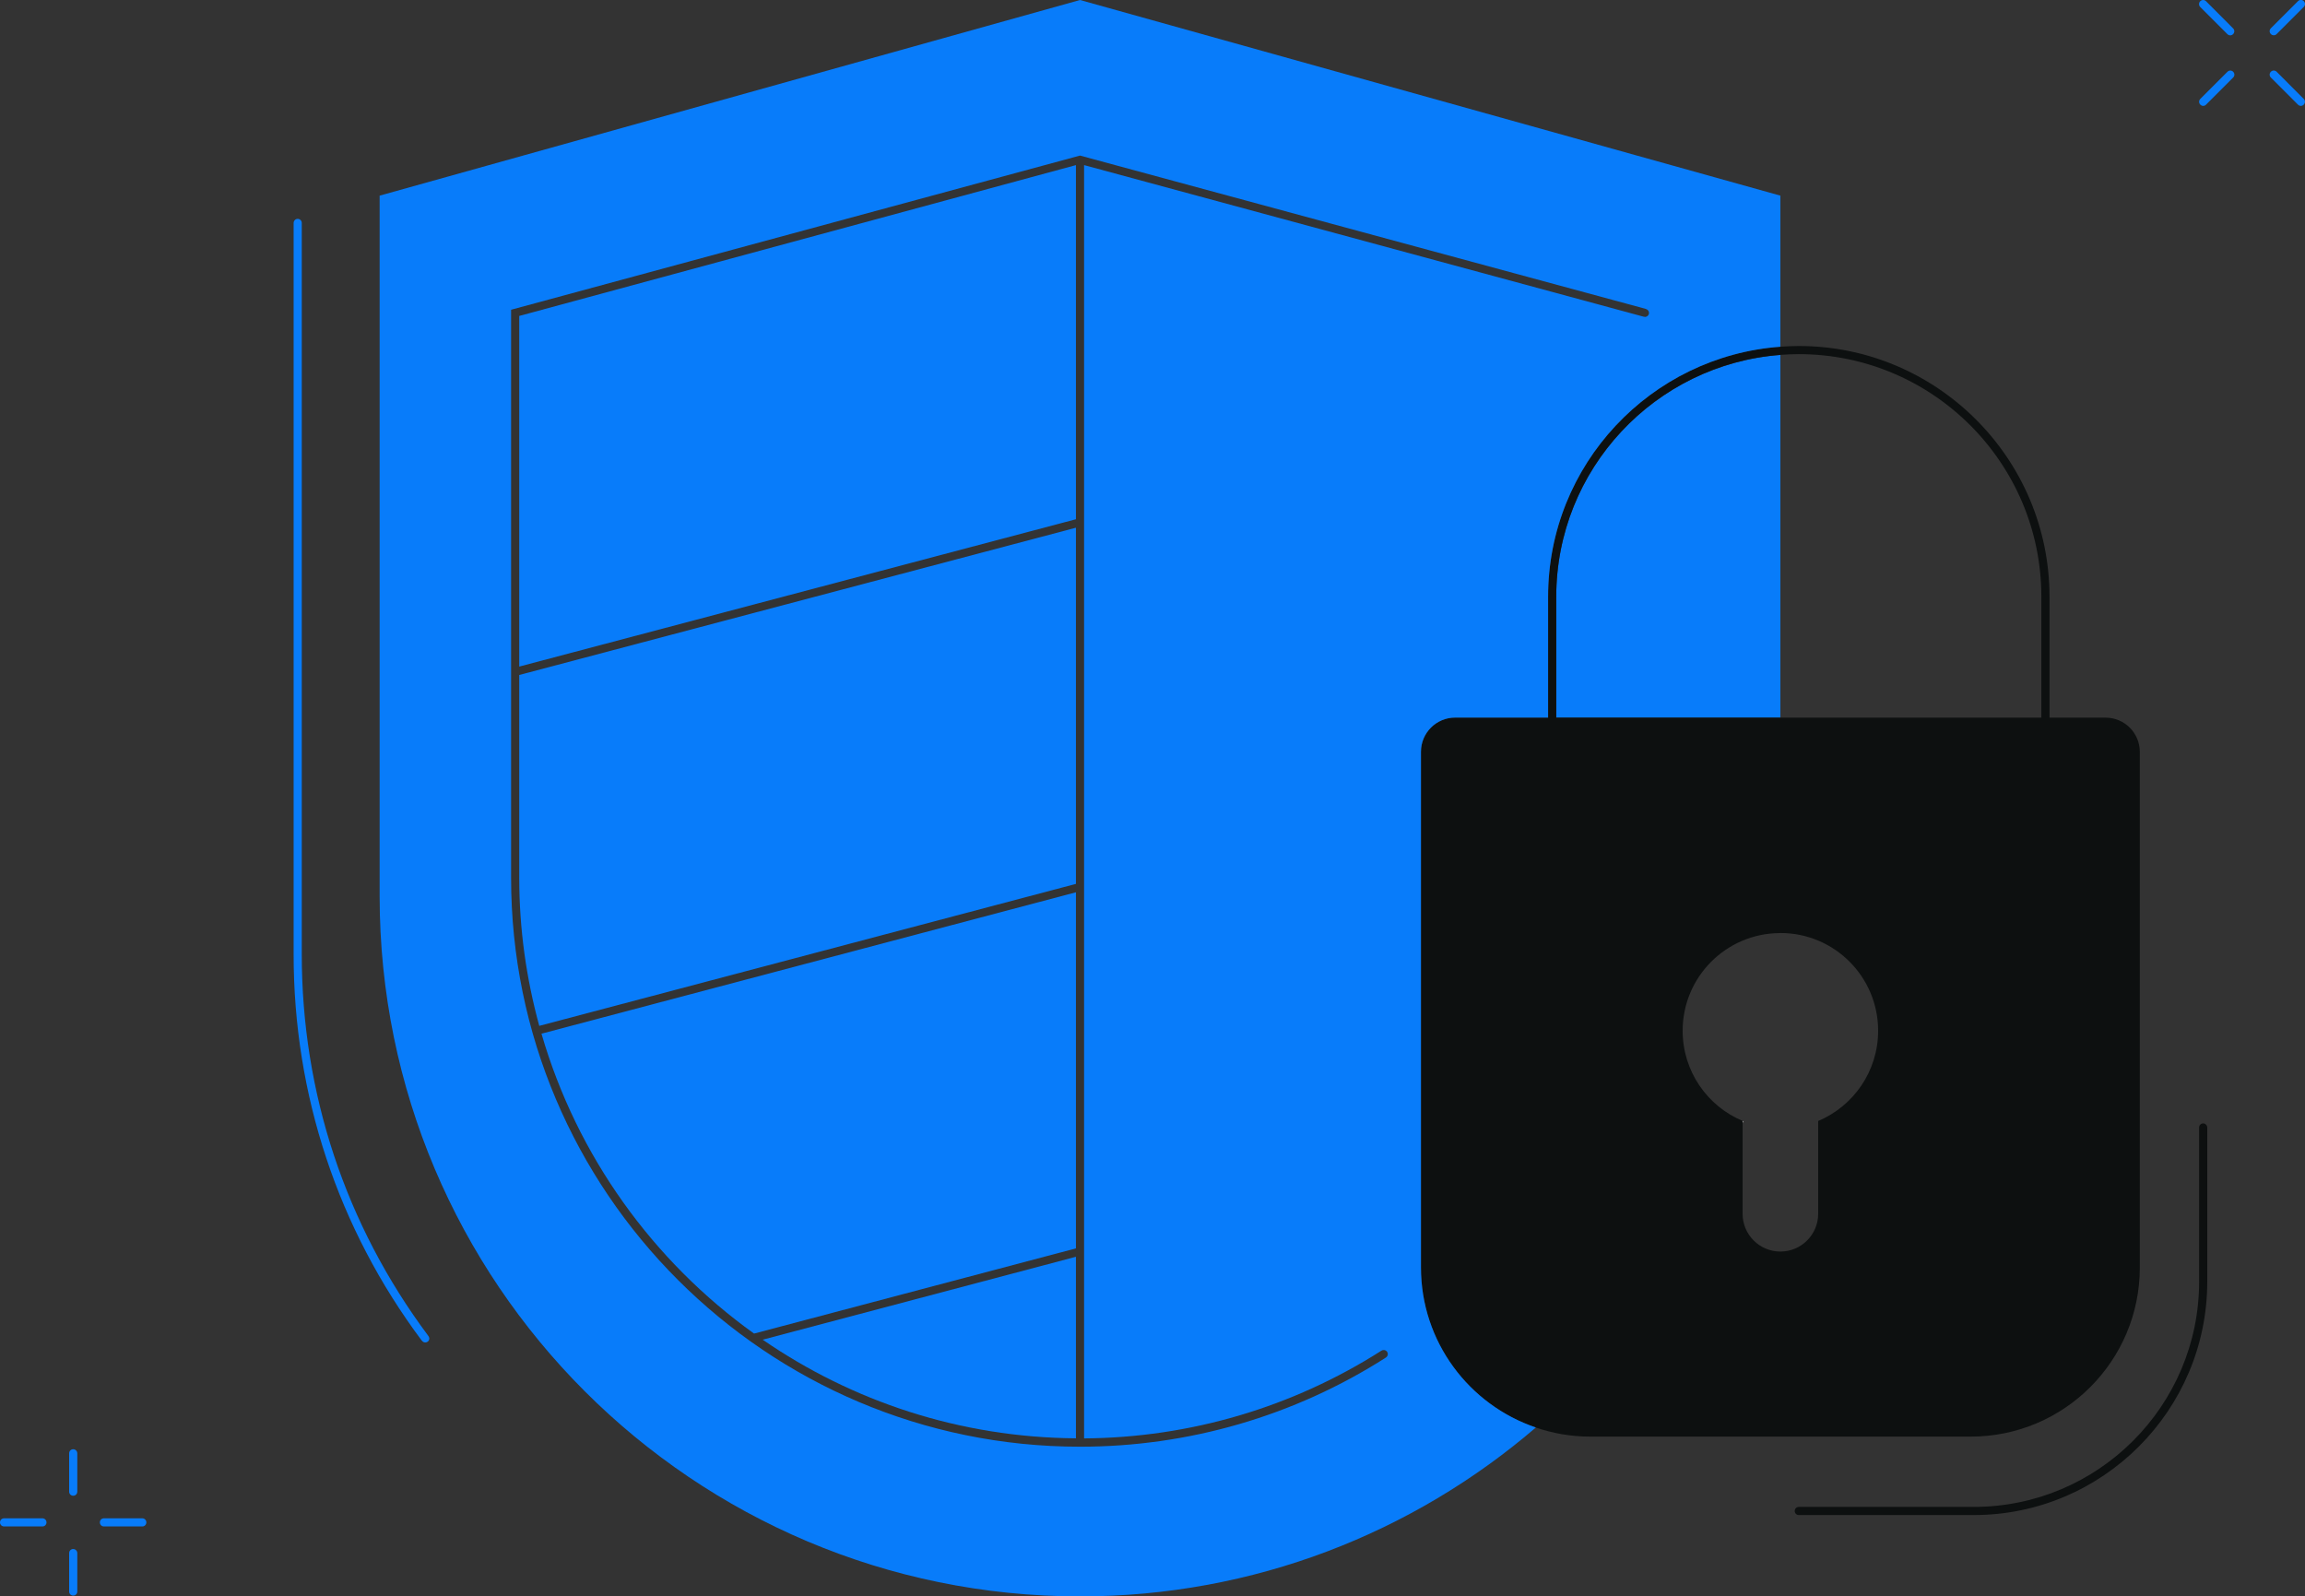
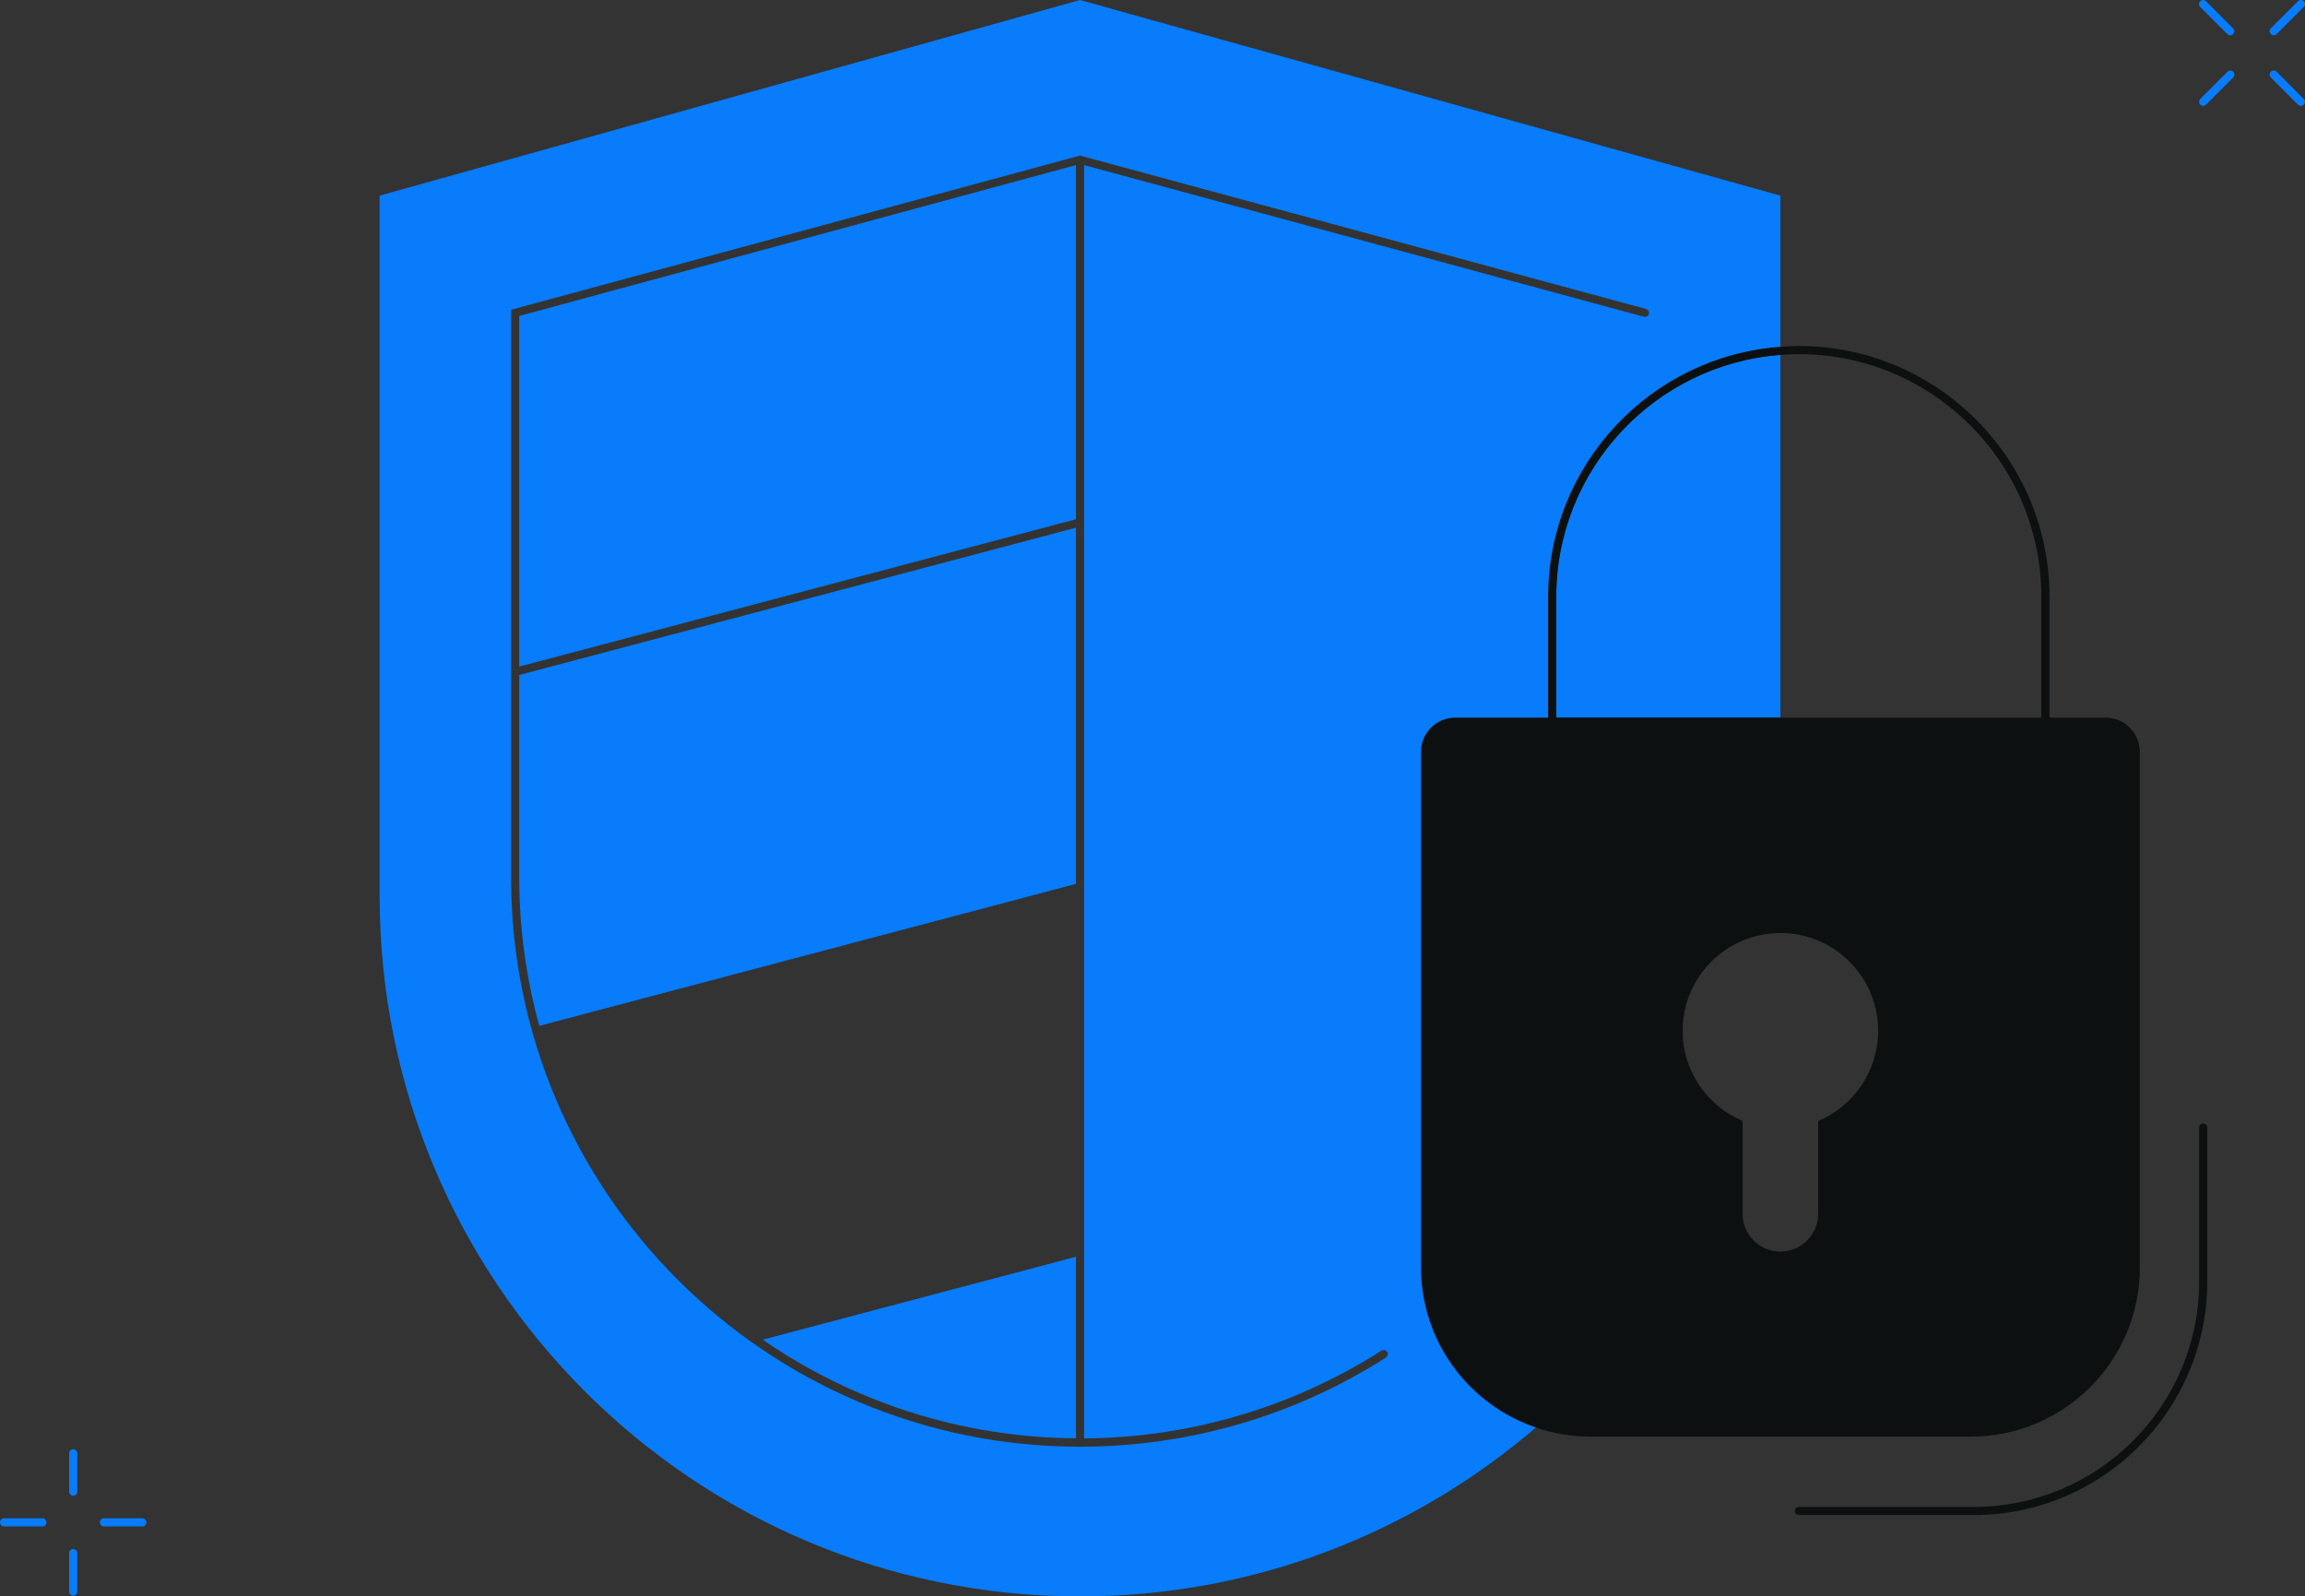
<svg xmlns="http://www.w3.org/2000/svg" width="283" height="196" viewBox="0 0 283 196" fill="none">
  <rect x="0" y="0" width="283" height="196" fill="#333333" stroke="none" />
  <g clip-path="url(#clip0_1017_8010)">
-     <path d="M132.1 109.55L66.481 126.91C70.841 141.92 80.171 154.83 92.581 163.73L132.1 153.27V109.55Z" fill="#087CFA" />
    <path d="M93.64 164.48C104.6 172.03 117.84 176.49 132.1 176.59V154.3L93.64 164.48Z" fill="#087CFA" />
    <path d="M132.1 20.27L63.75 38.79V81.84L132.1 63.75V20.27Z" fill="#087CFA" />
    <path d="M218.59 43.58C203.22 44.74 191.07 57.61 191.07 73.27V88.12H218.59V43.58Z" fill="#087CFA" />
    <path d="M132.1 64.79L63.75 82.87V107.76C63.75 114.06 64.62 120.15 66.21 125.95L132.1 108.52V64.79Z" fill="#087CFA" />
    <path d="M258.52 88.11H251.63V73.26C251.63 56.29 237.82 42.48 220.85 42.48C220.09 42.48 219.34 42.52 218.59 42.57C202.67 43.73 190.07 57.05 190.07 73.26V88.11H178.66C176.34 88.11 174.46 89.99 174.46 92.31V155.61C174.46 164.75 180.37 172.49 188.57 175.27C190.66 175.98 192.89 176.38 195.22 176.38H241.96C253.43 176.38 262.72 167.08 262.72 155.62V92.32C262.72 89.99 260.84 88.11 258.52 88.11ZM223.23 137.63V149.02C223.23 151.58 221.15 153.66 218.59 153.66C216.03 153.66 213.95 151.58 213.95 149.02V137.86V137.62C209.63 135.81 206.59 131.53 206.59 126.55C206.59 119.96 211.9 114.62 218.47 114.56C218.51 114.56 218.55 114.55 218.59 114.55C225.22 114.55 230.59 119.92 230.59 126.55C230.59 131.54 227.55 135.81 223.23 137.63ZM218.59 88.11H191.07V73.26C191.07 57.6 203.22 44.73 218.59 43.57C219.34 43.51 220.09 43.48 220.85 43.48C237.27 43.48 250.63 56.84 250.63 73.26V88.11H218.59Z" fill="#0D1010" />
-     <path d="M213.95 137.63V137.87C213.97 137.8 214 137.73 214.02 137.66C214 137.64 213.98 137.64 213.95 137.63Z" fill="white" />
    <path d="M279.52 8.81C279.32 8.61 279.01 8.61 278.81 8.81C278.61 9.01 278.61 9.32 278.81 9.52L282.14 12.85C282.24 12.95 282.37 13 282.49 13C282.61 13 282.75 12.95 282.84 12.85C283.04 12.65 283.04 12.34 282.84 12.14L279.52 8.81Z" fill="#087CFA" />
    <path d="M270.85 0.15C270.65 -0.05 270.34 -0.05 270.14 0.15C269.94 0.35 269.94 0.66 270.14 0.86L273.47 4.19C273.57 4.29 273.7 4.34 273.82 4.34C273.94 4.34 274.08 4.29 274.17 4.19C274.37 3.99 274.37 3.68 274.17 3.48L270.85 0.15Z" fill="#087CFA" />
    <path d="M273.48 8.81L270.15 12.14C269.95 12.34 269.95 12.65 270.15 12.85C270.25 12.95 270.38 13 270.5 13C270.62 13 270.76 12.95 270.85 12.85L274.18 9.52C274.38 9.32 274.38 9.01 274.18 8.81C273.98 8.61 273.68 8.62 273.48 8.81Z" fill="#087CFA" />
    <path d="M279.17 4.33C279.3 4.33 279.43 4.28 279.52 4.18L282.85 0.85C283.05 0.65 283.05 0.34 282.85 0.14C282.65 -0.06 282.34 -0.06 282.14 0.14L278.81 3.47C278.61 3.67 278.61 3.98 278.81 4.18C278.91 4.29 279.04 4.33 279.17 4.33Z" fill="#087CFA" />
    <path d="M8.99 190.18C8.71 190.18 8.49 190.4 8.49 190.68V195.4C8.49 195.68 8.71 195.9 8.99 195.9C9.27 195.9 9.49 195.68 9.49 195.4V190.68C9.49 190.41 9.26 190.18 8.99 190.18Z" fill="#087CFA" />
    <path d="M8.99 177.93C8.71 177.93 8.49 178.15 8.49 178.43V183.14C8.49 183.42 8.71 183.64 8.99 183.64C9.27 183.64 9.49 183.42 9.49 183.14V178.43C9.49 178.15 9.26 177.93 8.99 177.93Z" fill="#087CFA" />
    <path d="M5.21 186.41H0.5C0.22 186.41 0 186.63 0 186.91C0 187.19 0.22 187.41 0.5 187.41H5.21C5.49 187.41 5.71 187.19 5.71 186.91C5.71 186.64 5.49 186.41 5.21 186.41Z" fill="#087CFA" />
    <path d="M17.47 186.41H12.76C12.48 186.41 12.26 186.63 12.26 186.91C12.26 187.19 12.48 187.41 12.76 187.41H17.47C17.75 187.41 17.97 187.19 17.97 186.91C17.97 186.64 17.75 186.41 17.47 186.41Z" fill="#087CFA" />
    <path d="M270.5 137.93C270.22 137.93 270 138.15 270 138.43V157.35C270 172.6 257.59 185.01 242.34 185.01H220.85C220.57 185.01 220.35 185.23 220.35 185.51C220.35 185.79 220.57 186.01 220.85 186.01H242.34C258.14 186.01 271 173.15 271 157.35V138.43C271 138.16 270.77 137.93 270.5 137.93Z" fill="#0D1010" />
    <path d="M132.6 0L46.61 24.02V110.01C46.61 157.5 85.11 196 132.6 196C153.98 196 173.52 188.18 188.57 175.26C180.37 172.48 174.46 164.74 174.46 155.6V92.3C174.46 89.98 176.34 88.1 178.66 88.1H190.07V73.26C190.07 57.05 202.67 43.73 218.59 42.57V24.02L132.6 0ZM201.96 38.91C201.91 38.91 201.87 38.9 201.83 38.88V38.89L133.1 20.27V176.6C146.08 176.51 158.69 172.79 169.59 165.84C169.67 165.78 169.78 165.75 169.89 165.75C170.17 165.75 170.39 165.97 170.39 166.25C170.39 166.44 170.28 166.6 170.13 166.69C158.93 173.84 145.95 177.62 132.6 177.62C94.08 177.62 62.75 146.29 62.75 107.77V38.03L132.6 19.1L202.08 37.93V37.94C202.29 38 202.46 38.18 202.46 38.41C202.46 38.69 202.23 38.91 201.96 38.91Z" fill="#087CFA" />
-     <path d="M52.57 163.99C42.42 150.38 37.05 134.19 37.05 117.17V27.35C37.04 27.08 36.82 26.87 36.55 26.87C36.28 26.87 36.07 27.08 36.05 27.35V117.17C36.05 134.41 41.49 150.81 51.78 164.59L51.79 164.58C51.88 164.72 52.03 164.82 52.21 164.82C52.49 164.82 52.71 164.6 52.71 164.32C52.7 164.2 52.65 164.08 52.57 163.99Z" fill="#087CFA" />
  </g>
  <defs>
    <clipPath id="clip0_1017_8010">
      <rect width="283" height="196" fill="white" />
    </clipPath>
  </defs>
</svg>